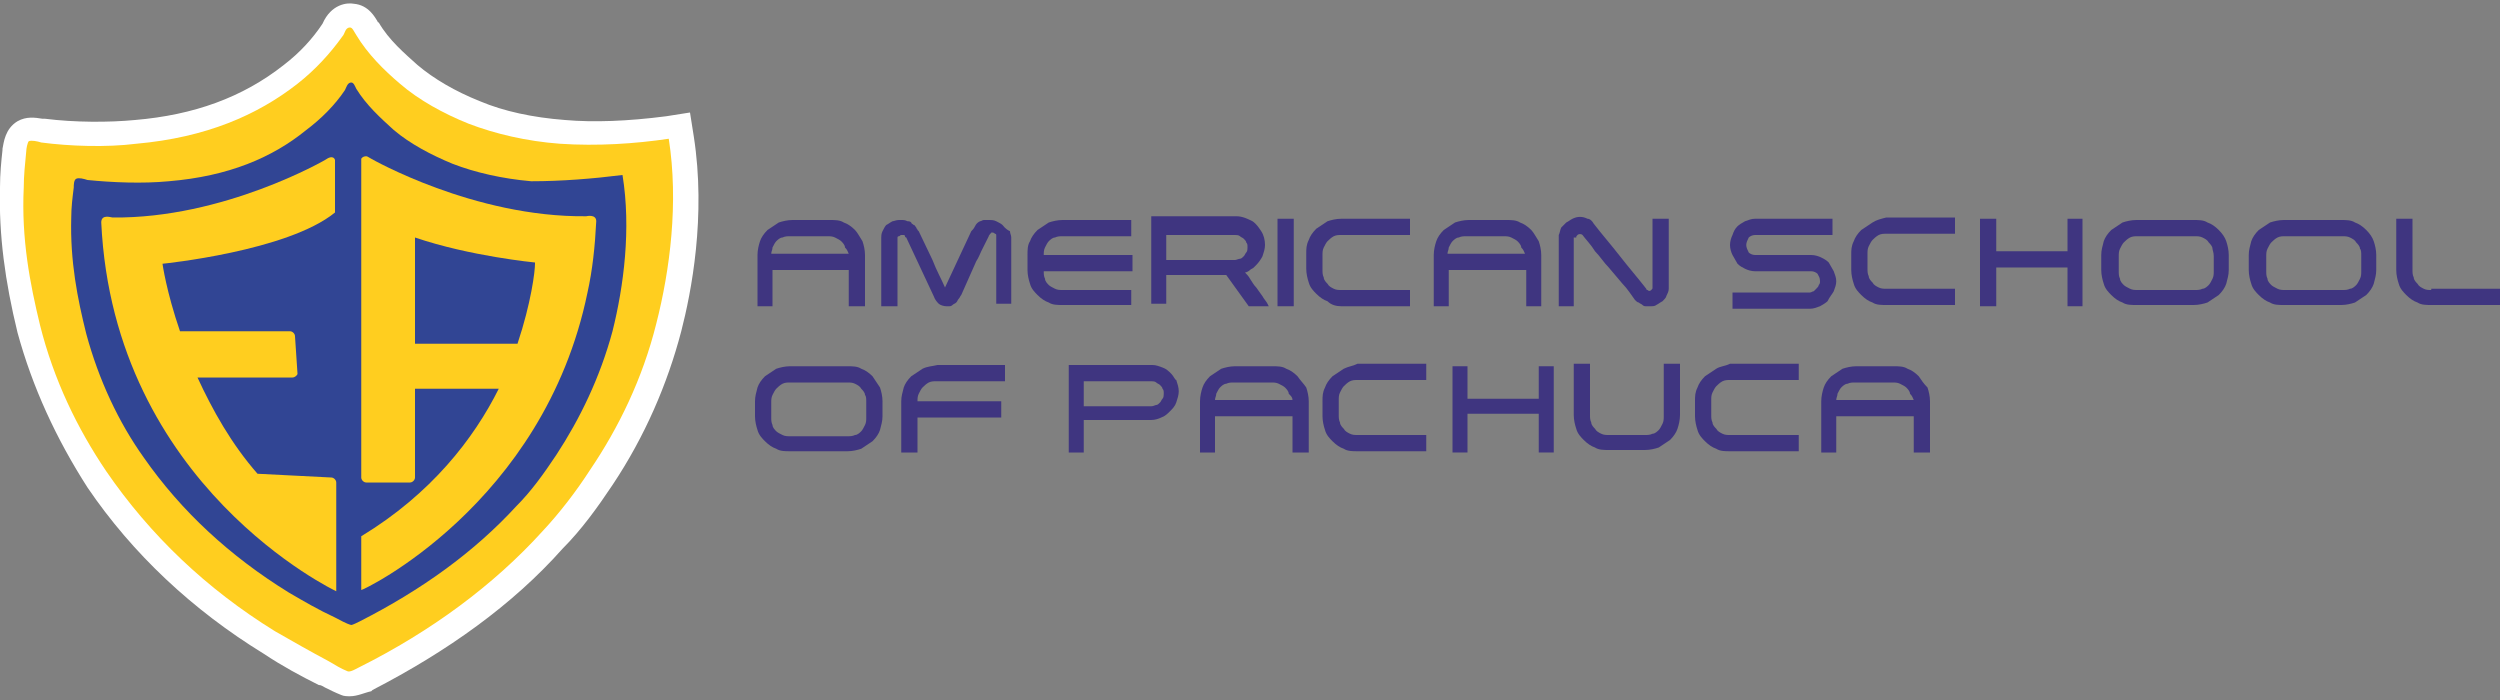
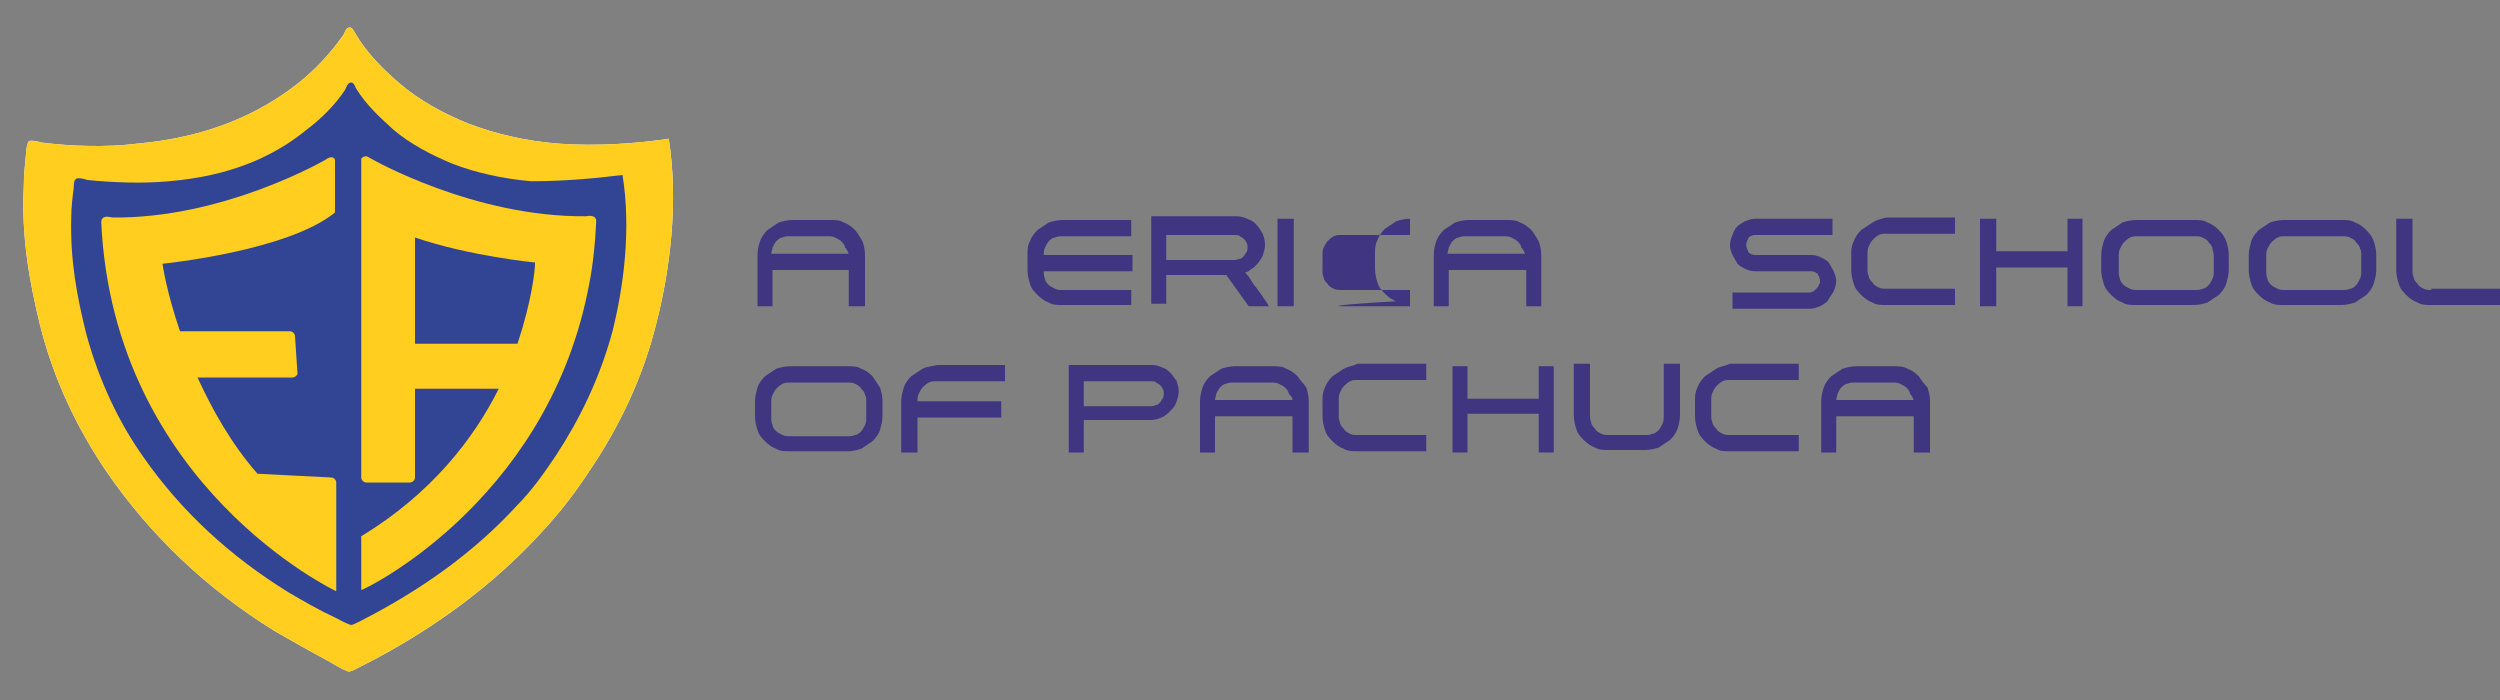
<svg xmlns="http://www.w3.org/2000/svg" version="1.1" id="Capa_1" x="0px" y="0px" viewBox="0 0 200 56" style="enable-background:new 0 0 200 56;" xml:space="preserve">
  <rect x="0" y="0" width="200" height="56" fill="#808080" stroke="none" />
  <style type="text/css">
	.st0{fill:#3F3580;}
	.st1{fill:#FFFFFF;}
	.st2{fill-rule:evenodd;clip-rule:evenodd;fill:#FFCE1F;}
	.st3{fill-rule:evenodd;clip-rule:evenodd;fill:#314594;}
</style>
  <g>
    <g>
      <path class="st0" d="M61.7,21.6h6.2v2.9h1.3v-4.1c0-0.4-0.1-0.8-0.2-1.1c-0.2-0.3-0.4-0.7-0.6-0.9l0,0c-0.3-0.3-0.6-0.5-0.9-0.6    c-0.3-0.2-0.7-0.2-1.1-0.2h-3c-0.4,0-0.8,0.1-1.1,0.2c-0.3,0.2-0.6,0.4-0.9,0.6c-0.3,0.3-0.5,0.6-0.6,0.9    c-0.1,0.3-0.2,0.7-0.2,1.1v4.1h1.2V21.6z M67.9,20.3h-6.2c0-0.2,0.1-0.3,0.1-0.5c0.1-0.2,0.2-0.4,0.3-0.5c0.1-0.1,0.3-0.3,0.5-0.3    c0.2-0.1,0.4-0.1,0.6-0.1h3c0.2,0,0.4,0,0.6,0.1c0.2,0.1,0.4,0.2,0.5,0.3c0.1,0.1,0.3,0.3,0.3,0.5C67.8,20,67.8,20.1,67.9,20.3z" />
-       <path class="st0" d="M80.2,18c-0.1-0.1-0.3-0.2-0.5-0.3c-0.2-0.1-0.4-0.1-0.5-0.1c0,0,0,0,0,0l-0.1,0c-0.1,0-0.2,0-0.4,0    c-0.1,0-0.2,0.1-0.3,0.1c-0.2,0.1-0.3,0.2-0.4,0.4c-0.1,0.2-0.2,0.3-0.3,0.4L75.6,23c-0.3-0.7-0.7-1.4-1-2.2    c-0.4-0.8-0.7-1.5-1.1-2.3l-0.1-0.1c0-0.1-0.1-0.1-0.1-0.2c-0.1-0.1-0.1-0.2-0.2-0.2c-0.1-0.1-0.2-0.1-0.2-0.2    c-0.1-0.1-0.2-0.1-0.3-0.1c-0.2-0.1-0.3-0.1-0.5-0.1c0,0,0,0,0,0l-0.2,0c-0.2,0-0.4,0.1-0.5,0.1c-0.2,0.1-0.3,0.2-0.5,0.3    c-0.1,0.1-0.2,0.3-0.3,0.5c-0.1,0.2-0.1,0.4-0.1,0.5v5.5h1.3V19c0,0,0-0.1,0.1-0.1c0.1,0,0.1-0.1,0.2-0.1h0.1c0,0,0.1,0,0.1,0    c0,0,0.1,0,0.1,0.1c0,0,0,0.1,0.1,0.1l2.2,4.7c0.1,0.3,0.3,0.5,0.4,0.6c0.1,0.1,0.4,0.2,0.6,0.2h0.2c0.1,0,0.2,0,0.3-0.1    c0.1-0.1,0.2-0.1,0.3-0.2c0.1-0.1,0.1-0.2,0.2-0.3c0.1-0.1,0.1-0.2,0.2-0.3l1.2-2.7c0.2-0.3,0.3-0.6,0.4-0.8    c0.1-0.2,0.2-0.4,0.3-0.6l0.3-0.6c0-0.1,0.1-0.1,0.1-0.2c0.1,0,0.1-0.1,0.1-0.1h0.1c0,0,0.1,0,0.2,0.1c0.1,0,0.1,0.1,0.1,0.1v5.5    h1.2V19c0-0.2-0.1-0.3-0.1-0.5C80.4,18.3,80.3,18.1,80.2,18z" />
      <path class="st0" d="M90.5,23.2h-5.5c-0.2,0-0.4,0-0.6-0.1c-0.2-0.1-0.4-0.2-0.5-0.3c-0.1-0.1-0.3-0.3-0.3-0.5    c-0.1-0.2-0.1-0.4-0.1-0.6h7.1v-1.3h-7.1c0-0.2,0-0.4,0.1-0.6c0.1-0.2,0.2-0.4,0.3-0.5c0.1-0.1,0.3-0.3,0.5-0.3    c0.2-0.1,0.4-0.1,0.6-0.1h5.5v-1.3h-5.5c-0.4,0-0.8,0.1-1.1,0.2c-0.3,0.2-0.6,0.4-0.9,0.6c-0.3,0.3-0.5,0.6-0.6,0.9    c-0.2,0.3-0.2,0.7-0.2,1.1v1.2c0,0.4,0.1,0.8,0.2,1.1c0.1,0.4,0.4,0.7,0.6,0.9c0.3,0.3,0.6,0.5,0.9,0.6c0.3,0.2,0.7,0.2,1.1,0.2    h5.5V23.2z" />
      <path class="st0" d="M93.3,22h4.8l1.8,2.5h1.6l-0.1-0.2c-0.1-0.2-0.3-0.4-0.4-0.6l-0.5-0.7c-0.2-0.2-0.3-0.4-0.5-0.7    c-0.1-0.2-0.3-0.4-0.4-0.5c0.1,0,0.3-0.1,0.4-0.2c0.1-0.1,0.2-0.1,0.3-0.2v0l0.2-0.2c0.2-0.2,0.4-0.5,0.5-0.7    c0.1-0.3,0.2-0.6,0.2-0.9c0-0.4-0.1-0.8-0.3-1.1c-0.2-0.3-0.4-0.6-0.7-0.8c-0.4-0.2-0.8-0.4-1.3-0.4h-6.8v7h1.2V22z M93.3,18.8    h5.5c0.1,0,0.3,0,0.4,0.1c0.1,0.1,0.2,0.1,0.3,0.2c0.1,0.1,0.2,0.2,0.2,0.3c0.1,0.1,0.1,0.2,0.1,0.4c0,0.1,0,0.3-0.1,0.4    c-0.1,0.1-0.1,0.2-0.2,0.3c-0.1,0.1-0.2,0.2-0.3,0.2c-0.1,0-0.3,0.1-0.4,0.1h-5.5V18.8z" />
      <rect x="102.2" y="17.5" class="st0" width="1.3" height="7" />
-       <path class="st0" d="M107.3,24.5h5.5v-1.3h-5.5c-0.2,0-0.4,0-0.6-0.1c-0.2-0.1-0.4-0.2-0.5-0.4c-0.1-0.1-0.3-0.3-0.3-0.5    c-0.1-0.2-0.1-0.4-0.1-0.6v-1.2c0-0.2,0-0.4,0.1-0.6c0.1-0.2,0.2-0.4,0.3-0.5c0.1-0.1,0.3-0.3,0.5-0.4c0.2-0.1,0.4-0.1,0.6-0.1    h5.5v-1.3h-5.5c-0.4,0-0.8,0.1-1.1,0.2c-0.3,0.2-0.6,0.4-0.9,0.6c-0.3,0.3-0.5,0.6-0.6,0.9c-0.2,0.4-0.2,0.7-0.2,1.1v1.2    c0,0.4,0.1,0.8,0.2,1.1c0.1,0.4,0.4,0.7,0.6,0.9c0.3,0.3,0.6,0.5,0.9,0.6C106.5,24.4,106.9,24.5,107.3,24.5z" />
+       <path class="st0" d="M107.3,24.5h5.5v-1.3h-5.5c-0.2,0-0.4,0-0.6-0.1c-0.2-0.1-0.4-0.2-0.5-0.4c-0.1-0.1-0.3-0.3-0.3-0.5    c-0.1-0.2-0.1-0.4-0.1-0.6v-1.2c0-0.2,0-0.4,0.1-0.6c0.1-0.2,0.2-0.4,0.3-0.5c0.1-0.1,0.3-0.3,0.5-0.4c0.2-0.1,0.4-0.1,0.6-0.1    h5.5v-1.3c-0.4,0-0.8,0.1-1.1,0.2c-0.3,0.2-0.6,0.4-0.9,0.6c-0.3,0.3-0.5,0.6-0.6,0.9c-0.2,0.4-0.2,0.7-0.2,1.1v1.2    c0,0.4,0.1,0.8,0.2,1.1c0.1,0.4,0.4,0.7,0.6,0.9c0.3,0.3,0.6,0.5,0.9,0.6C106.5,24.4,106.9,24.5,107.3,24.5z" />
      <path class="st0" d="M122,24.5h1.3v-4.1c0-0.4-0.1-0.8-0.2-1.1c-0.2-0.3-0.4-0.7-0.6-0.9l0,0c-0.3-0.3-0.6-0.5-0.9-0.6    c-0.3-0.2-0.7-0.2-1.1-0.2h-3c-0.4,0-0.8,0.1-1.1,0.2c-0.3,0.2-0.6,0.4-0.9,0.6c-0.3,0.3-0.5,0.6-0.6,0.9    c-0.1,0.3-0.2,0.7-0.2,1.1v4.1h1.2v-2.9h6.2V24.5z M122,20.3h-6.2c0-0.2,0.1-0.3,0.1-0.5c0.1-0.2,0.2-0.4,0.3-0.5    c0.1-0.1,0.3-0.3,0.5-0.3c0.2-0.1,0.4-0.1,0.6-0.1h3c0.2,0,0.4,0,0.6,0.1c0.2,0.1,0.4,0.2,0.5,0.3c0.1,0.1,0.3,0.3,0.3,0.5    C121.9,20,121.9,20.1,122,20.3z" />
-       <path class="st0" d="M126.1,19c0-0.1,0-0.1,0.1-0.2c0.1-0.1,0.3-0.1,0.4,0c0.3,0.4,0.7,0.8,1,1.3c0.4,0.4,0.7,0.9,1.1,1.3l1.1,1.3    c0.4,0.4,0.7,0.9,1,1.3c0.1,0.1,0.2,0.2,0.3,0.2c0.1,0.1,0.2,0.1,0.3,0.2c0.1,0.1,0.2,0.1,0.3,0.1c0.1,0,0.2,0,0.3,0    c0.2,0,0.4,0,0.5-0.1c0.2-0.1,0.3-0.2,0.5-0.3c0.1-0.1,0.3-0.3,0.3-0.4c0.1-0.2,0.2-0.4,0.2-0.6v-5.6h-1.3l0,5.5    c0,0.1,0,0.1-0.1,0.2c-0.1,0.1-0.2,0.1-0.3,0c0,0-0.1,0-0.1-0.1c-0.7-0.9-1.4-1.7-2.1-2.6c-0.7-0.9-1.4-1.7-2.1-2.6    c-0.1-0.2-0.3-0.4-0.5-0.4c-0.4-0.2-0.8-0.2-1.2,0c-0.2,0.1-0.3,0.2-0.5,0.3c-0.1,0.1-0.3,0.3-0.4,0.4c-0.1,0.2-0.1,0.4-0.2,0.6    l0,5.7h1.2V19z" />
      <path class="st0" d="M146.7,23.3c0.1-0.3,0.2-0.5,0.2-0.8c0-0.3-0.1-0.5-0.2-0.8c-0.1-0.2-0.3-0.5-0.4-0.7    c-0.2-0.2-0.4-0.3-0.6-0.4c-0.2-0.1-0.5-0.2-0.8-0.2h-4.5c-0.2,0-0.4-0.1-0.5-0.2c-0.1-0.2-0.2-0.4-0.2-0.6c0-0.2,0.1-0.4,0.2-0.6    c0.1-0.1,0.3-0.2,0.5-0.2h6.2v-1.3h-6.2c-0.3,0-0.5,0.1-0.8,0.2c-0.2,0.1-0.5,0.3-0.6,0.4c-0.2,0.2-0.3,0.4-0.4,0.7    c-0.1,0.2-0.2,0.5-0.2,0.8c0,0.3,0.1,0.6,0.2,0.8c0.1,0.2,0.3,0.5,0.4,0.7c0.2,0.2,0.4,0.3,0.6,0.4c0.2,0.1,0.5,0.2,0.8,0.2h4.5    c0.2,0,0.4,0.1,0.5,0.2c0.1,0.2,0.2,0.3,0.2,0.6c0,0.1,0,0.2-0.1,0.3c0,0.1-0.1,0.2-0.2,0.3c-0.1,0.1-0.1,0.1-0.2,0.2    c-0.1,0-0.2,0.1-0.3,0.1h-6.2v1.3h6.2c0.3,0,0.5-0.1,0.8-0.2c0.2-0.1,0.5-0.3,0.6-0.4C146.4,23.7,146.6,23.5,146.7,23.3z" />
      <path class="st0" d="M149.8,17.8c-0.3,0.2-0.6,0.4-0.9,0.6c-0.3,0.3-0.5,0.6-0.6,0.9c-0.2,0.4-0.2,0.7-0.2,1.1v1.2    c0,0.4,0.1,0.8,0.2,1.1c0.1,0.4,0.4,0.7,0.6,0.9c0.3,0.3,0.6,0.5,0.9,0.6c0.3,0.2,0.7,0.2,1.1,0.2h5.5v-1.3h-5.5    c-0.2,0-0.4,0-0.6-0.1c-0.2-0.1-0.4-0.2-0.5-0.4c-0.1-0.1-0.3-0.3-0.3-0.5c-0.1-0.2-0.1-0.4-0.1-0.6v-1.2c0-0.2,0-0.4,0.1-0.6    c0.1-0.2,0.2-0.4,0.3-0.5c0.1-0.1,0.3-0.3,0.5-0.4c0.2-0.1,0.4-0.1,0.6-0.1h5.5v-1.3h-5.5C150.5,17.5,150.1,17.6,149.8,17.8z" />
      <polygon class="st0" points="165.4,20.1 159.7,20.1 159.7,17.5 158.4,17.5 158.4,24.5 159.7,24.5 159.7,21.4 165.4,21.4     165.4,24.5 166.6,24.5 166.6,17.5 165.4,17.5   " />
      <path class="st0" d="M177.5,18.4c-0.3-0.3-0.6-0.5-0.9-0.6c-0.3-0.2-0.7-0.2-1.1-0.2h-4.6c-0.4,0-0.8,0.1-1.1,0.2    c-0.3,0.2-0.6,0.4-0.9,0.6c-0.3,0.3-0.5,0.6-0.6,0.9c-0.1,0.4-0.2,0.7-0.2,1.1v1.2c0,0.4,0.1,0.8,0.2,1.1c0.1,0.4,0.4,0.7,0.6,0.9    c0.3,0.3,0.6,0.5,0.9,0.6c0.3,0.2,0.7,0.2,1.1,0.2h4.6c0.4,0,0.8-0.1,1.1-0.2c0.3-0.2,0.6-0.4,0.9-0.6c0.3-0.3,0.5-0.6,0.6-0.9    c0.1-0.4,0.2-0.7,0.2-1.1v-1.2c0-0.4-0.1-0.8-0.2-1.1C178,19,177.8,18.7,177.5,18.4z M177.1,20.5v1.2c0,0.2,0,0.4-0.1,0.6    c-0.1,0.2-0.2,0.4-0.3,0.5c-0.1,0.1-0.3,0.3-0.5,0.3c-0.2,0.1-0.4,0.1-0.6,0.1h-4.6c-0.2,0-0.4,0-0.6-0.1    c-0.2-0.1-0.4-0.2-0.5-0.3c-0.1-0.1-0.3-0.3-0.3-0.5c-0.1-0.2-0.1-0.4-0.1-0.6v-1.2c0-0.2,0-0.4,0.1-0.6c0.1-0.2,0.2-0.4,0.3-0.5    c0.1-0.1,0.3-0.3,0.5-0.4c0.2-0.1,0.4-0.1,0.6-0.1h4.6c0.2,0,0.4,0,0.6,0.1c0.2,0.1,0.4,0.2,0.5,0.4c0.1,0.1,0.3,0.3,0.3,0.5    C177,20,177.1,20.2,177.1,20.5z" />
      <path class="st0" d="M189.3,18.4c-0.3-0.3-0.6-0.5-0.9-0.6c-0.3-0.2-0.7-0.2-1.1-0.2h-4.6c-0.4,0-0.8,0.1-1.1,0.2    c-0.3,0.2-0.6,0.4-0.9,0.6c-0.3,0.3-0.5,0.6-0.6,0.9c-0.1,0.4-0.2,0.7-0.2,1.1v1.2c0,0.4,0.1,0.8,0.2,1.1c0.1,0.4,0.4,0.7,0.6,0.9    c0.3,0.3,0.6,0.5,0.9,0.6c0.3,0.2,0.7,0.2,1.1,0.2h4.6c0.4,0,0.8-0.1,1.1-0.2c0.3-0.2,0.6-0.4,0.9-0.6c0.3-0.3,0.5-0.6,0.6-0.9    c0.1-0.4,0.2-0.7,0.2-1.1v-1.2c0-0.4-0.1-0.8-0.2-1.1C189.8,19,189.6,18.7,189.3,18.4z M188.9,20.5v1.2c0,0.2,0,0.4-0.1,0.6    c-0.1,0.2-0.2,0.4-0.3,0.5c-0.1,0.1-0.3,0.3-0.5,0.3c-0.2,0.1-0.4,0.1-0.6,0.1h-4.6c-0.2,0-0.4,0-0.6-0.1    c-0.2-0.1-0.4-0.2-0.5-0.3c-0.1-0.1-0.3-0.3-0.3-0.5c-0.1-0.2-0.1-0.4-0.1-0.6v-1.2c0-0.2,0-0.4,0.1-0.6c0.1-0.2,0.2-0.4,0.3-0.5    c0.1-0.1,0.3-0.3,0.5-0.4c0.2-0.1,0.4-0.1,0.6-0.1h4.6c0.2,0,0.4,0,0.6,0.1c0.2,0.1,0.4,0.2,0.5,0.4c0.1,0.1,0.3,0.3,0.3,0.5    C188.9,20,188.9,20.2,188.9,20.5z" />
      <path class="st0" d="M194.5,23.2c-0.2,0-0.4,0-0.6-0.1c-0.2-0.1-0.4-0.2-0.5-0.4c-0.1-0.1-0.3-0.3-0.3-0.5    c-0.1-0.2-0.1-0.4-0.1-0.6v-4.1h-1.3v4.1c0,0.4,0.1,0.8,0.2,1.1c0.1,0.4,0.4,0.7,0.6,0.9c0.3,0.3,0.6,0.5,0.9,0.6    c0.3,0.2,0.7,0.2,1.1,0.2h5.5v-1.3H194.5z" />
      <path class="st0" d="M69.8,30.1c-0.3-0.3-0.6-0.5-0.9-0.6c-0.3-0.2-0.7-0.2-1.1-0.2h-4.6c-0.4,0-0.8,0.1-1.1,0.2    c-0.3,0.2-0.6,0.4-0.9,0.6c-0.3,0.3-0.5,0.6-0.6,0.9c-0.1,0.4-0.2,0.7-0.2,1.1v1.2c0,0.4,0.1,0.8,0.2,1.1c0.1,0.4,0.4,0.7,0.6,0.9    c0.3,0.3,0.6,0.5,0.9,0.6c0.3,0.2,0.7,0.2,1.1,0.2h4.6c0.4,0,0.8-0.1,1.1-0.2c0.3-0.2,0.6-0.4,0.9-0.6c0.3-0.3,0.5-0.6,0.6-0.9    c0.1-0.4,0.2-0.7,0.2-1.1v-1.2c0-0.4-0.1-0.8-0.2-1.1C70.2,30.7,70,30.4,69.8,30.1z M69.3,32.2v1.2c0,0.2,0,0.4-0.1,0.6    c-0.1,0.2-0.2,0.4-0.3,0.5c-0.1,0.1-0.3,0.3-0.5,0.3c-0.2,0.1-0.4,0.1-0.6,0.1h-4.6c-0.2,0-0.4,0-0.6-0.1    c-0.2-0.1-0.4-0.2-0.5-0.3c-0.1-0.1-0.3-0.3-0.3-0.5c-0.1-0.2-0.1-0.4-0.1-0.6v-1.2c0-0.2,0-0.4,0.1-0.6c0.1-0.2,0.2-0.4,0.3-0.5    c0.1-0.1,0.3-0.3,0.5-0.4c0.2-0.1,0.4-0.1,0.6-0.1h4.6c0.2,0,0.4,0,0.6,0.1c0.2,0.1,0.4,0.2,0.5,0.4c0.1,0.1,0.3,0.3,0.3,0.5    C69.3,31.7,69.3,31.9,69.3,32.2z" />
      <path class="st0" d="M73.8,29.5c-0.3,0.2-0.6,0.4-0.9,0.6c-0.3,0.3-0.5,0.6-0.6,0.9c-0.1,0.4-0.2,0.7-0.2,1.1v4.1h1.3v-2.8h6.7    v-1.3h-6.7c0-0.2,0-0.4,0.1-0.6c0.1-0.2,0.2-0.4,0.3-0.5c0.1-0.1,0.3-0.3,0.5-0.4c0.2-0.1,0.4-0.1,0.6-0.1h5.5v-1.3H75    C74.6,29.3,74.2,29.3,73.8,29.5z" />
      <path class="st0" d="M93.7,29.9c-0.2-0.2-0.4-0.4-0.7-0.5c-0.3-0.1-0.5-0.2-0.8-0.2h-6.7v7h1.2v-2.6h5.4c0.3,0,0.6-0.1,0.8-0.2    c0.3-0.1,0.5-0.3,0.7-0.5c0.2-0.2,0.4-0.4,0.5-0.7c0.1-0.3,0.2-0.6,0.2-0.9c0-0.3-0.1-0.6-0.2-0.9C94,30.4,93.9,30.1,93.7,29.9z     M86.7,30.5h5.4c0.1,0,0.3,0,0.4,0.1c0.1,0.1,0.2,0.1,0.3,0.2c0.1,0.1,0.2,0.2,0.2,0.3c0.1,0.1,0.1,0.2,0.1,0.4    c0,0.1,0,0.3-0.1,0.4c-0.1,0.1-0.1,0.2-0.2,0.3c-0.1,0.1-0.2,0.2-0.3,0.2c-0.1,0-0.2,0.1-0.4,0.1h-5.4V30.5z" />
      <path class="st0" d="M103.8,30.1L103.8,30.1c-0.3-0.3-0.6-0.5-0.9-0.6c-0.3-0.2-0.7-0.2-1.1-0.2h-3c-0.4,0-0.8,0.1-1.1,0.2    c-0.3,0.2-0.6,0.4-0.9,0.6c-0.3,0.3-0.5,0.6-0.6,0.9c-0.1,0.3-0.2,0.7-0.2,1.1v4.1h1.2v-2.9h6.2v2.9h1.3v-4.1    c0-0.4-0.1-0.8-0.2-1.1C104.3,30.7,104,30.4,103.8,30.1z M103.4,32h-6.2c0-0.2,0.1-0.3,0.1-0.5c0.1-0.2,0.2-0.4,0.3-0.5    c0.1-0.1,0.3-0.3,0.5-0.3c0.2-0.1,0.4-0.1,0.6-0.1h3c0.2,0,0.4,0,0.6,0.1c0.2,0.1,0.4,0.2,0.5,0.3c0.1,0.1,0.3,0.3,0.3,0.5    C103.3,31.7,103.4,31.8,103.4,32z" />
      <path class="st0" d="M107.5,29.5c-0.3,0.2-0.6,0.4-0.9,0.6c-0.3,0.3-0.5,0.6-0.6,0.9c-0.2,0.4-0.2,0.7-0.2,1.1v1.2    c0,0.4,0.1,0.8,0.2,1.1c0.1,0.4,0.4,0.7,0.6,0.9c0.3,0.3,0.6,0.5,0.9,0.6c0.3,0.2,0.7,0.2,1.1,0.2h5.5v-1.3h-5.5    c-0.2,0-0.4,0-0.6-0.1c-0.2-0.1-0.4-0.2-0.5-0.4c-0.1-0.1-0.3-0.3-0.3-0.5c-0.1-0.2-0.1-0.4-0.1-0.6v-1.2c0-0.2,0-0.4,0.1-0.6    c0.1-0.2,0.2-0.4,0.3-0.5c0.1-0.1,0.3-0.3,0.5-0.4c0.2-0.1,0.4-0.1,0.6-0.1h5.5v-1.3h-5.5C108.2,29.3,107.9,29.3,107.5,29.5z" />
      <polygon class="st0" points="123.1,31.9 117.4,31.9 117.4,29.3 116.2,29.3 116.2,36.2 117.4,36.2 117.4,33.1 123.1,33.1     123.1,36.2 124.3,36.2 124.3,29.3 123.1,29.3   " />
      <path class="st0" d="M133.1,33.3c0,0.2,0,0.4-0.1,0.6c-0.1,0.2-0.2,0.4-0.3,0.5c-0.1,0.1-0.3,0.3-0.5,0.3    c-0.2,0.1-0.4,0.1-0.6,0.1h-2.9c-0.2,0-0.4,0-0.6-0.1c-0.2-0.1-0.4-0.2-0.5-0.4c-0.1-0.1-0.3-0.3-0.3-0.5    c-0.1-0.2-0.1-0.4-0.1-0.6v-4.1h-1.3v4.1c0,0.4,0.1,0.8,0.2,1.1c0.1,0.4,0.4,0.7,0.6,0.9c0.3,0.3,0.6,0.5,0.9,0.6    c0.3,0.2,0.7,0.2,1.1,0.2h2.9c0.4,0,0.8-0.1,1.1-0.2c0.3-0.2,0.6-0.4,0.9-0.6c0.3-0.3,0.5-0.6,0.6-0.9c0.1-0.3,0.2-0.7,0.2-1.1    v-4.1h-1.3V33.3z" />
      <path class="st0" d="M137.3,29.5c-0.3,0.2-0.6,0.4-0.9,0.6c-0.3,0.3-0.5,0.6-0.6,0.9c-0.2,0.4-0.2,0.7-0.2,1.1v1.2    c0,0.4,0.1,0.8,0.2,1.1c0.1,0.4,0.4,0.7,0.6,0.9c0.3,0.3,0.6,0.5,0.9,0.6c0.3,0.2,0.7,0.2,1.1,0.2h5.5v-1.3h-5.5    c-0.2,0-0.4,0-0.6-0.1c-0.2-0.1-0.4-0.2-0.5-0.4c-0.1-0.1-0.3-0.3-0.3-0.5c-0.1-0.2-0.1-0.4-0.1-0.6v-1.2c0-0.2,0-0.4,0.1-0.6    c0.1-0.2,0.2-0.4,0.3-0.5c0.1-0.1,0.3-0.3,0.5-0.4c0.2-0.1,0.4-0.1,0.6-0.1h5.5v-1.3h-5.5C138,29.3,137.6,29.3,137.3,29.5z" />
      <path class="st0" d="M153.5,30.1L153.5,30.1c-0.3-0.3-0.6-0.5-0.9-0.6c-0.3-0.2-0.7-0.2-1.1-0.2h-3c-0.4,0-0.8,0.1-1.1,0.2    c-0.3,0.2-0.6,0.4-0.9,0.6c-0.3,0.3-0.5,0.6-0.6,0.9c-0.1,0.3-0.2,0.7-0.2,1.1v4.1h1.2v-2.9h6.2v2.9h1.3v-4.1    c0-0.4-0.1-0.8-0.2-1.1C153.9,30.7,153.7,30.4,153.5,30.1z M153.1,32h-6.2c0-0.2,0.1-0.3,0.1-0.5c0.1-0.2,0.2-0.4,0.3-0.5    c0.1-0.1,0.3-0.3,0.5-0.3c0.2-0.1,0.4-0.1,0.6-0.1h3c0.2,0,0.4,0,0.6,0.1c0.2,0.1,0.4,0.2,0.5,0.3c0.1,0.1,0.3,0.3,0.3,0.5    C153,31.7,153,31.8,153.1,32z" />
    </g>
    <g>
      <path class="st1" d="M53.5,11.1c0.8,5.1,0.1,10.5-1,14.8c-1.1,4.4-3,8.3-5.3,11.7c-1.1,1.7-2.4,3.4-3.8,4.9    c-3.9,4.3-8.9,8-14.7,10.9c-0.2,0.1-0.7,0.4-0.9,0.3c-0.5-0.2-1-0.5-1.5-0.8c-1.5-0.8-2.9-1.6-4.3-2.4c-5.5-3.4-10-7.7-13.5-12.8    c-2.3-3.4-4.2-7.3-5.3-11.7c-0.8-3.3-1.5-6.9-1.3-11c0-0.9,0.1-1.9,0.2-2.9c0-0.2,0.1-0.7,0.2-0.8c0.2-0.1,0.7,0,1,0.1    c2.3,0.3,5.2,0.4,7.6,0.1c5.6-0.5,9.7-2.3,12.9-4.8c1.4-1.1,2.6-2.4,3.6-3.8c0.2-0.2,0.2-0.7,0.6-0.7c0.2,0,0.3,0.3,0.5,0.6    c0.9,1.5,2.2,2.8,3.5,3.9c1.5,1.3,3.5,2.4,5.5,3.2c2.1,0.8,4.6,1.4,7.3,1.6C47.8,11.7,50.8,11.5,53.5,11.1L53.5,11.1z" />
      <g>
-         <path class="st1" d="M28,54c0,0-0.1,0-0.1,0c-0.3-0.1-0.7-0.3-1-0.5c-0.2-0.1-0.3-0.2-0.5-0.3c-1.3-0.7-2.8-1.5-4.3-2.4     C16.5,47.4,11.9,43,8.4,37.9C6,34.3,4.2,30.4,3.1,26.1c-1-3.9-1.5-7.5-1.4-11.1c0-1.1,0.1-2,0.2-2.9l0-0.1c0-0.4,0.1-0.7,0.3-0.9     c0.2-0.1,0.5-0.1,0.9,0c0.1,0,0.2,0,0.3,0c2.5,0.3,5.3,0.3,7.6,0.1c5.1-0.4,9.2-2,12.8-4.8c1.5-1.2,2.7-2.4,3.6-3.8     c0-0.1,0.1-0.1,0.1-0.2C27.5,2.4,27.7,2,28.1,2c0.3,0,0.4,0.3,0.5,0.5c0,0.1,0.1,0.1,0.1,0.2c1,1.6,2.4,2.9,3.5,3.8     c1.4,1.2,3.3,2.3,5.4,3.1c2.1,0.8,4.5,1.4,7.3,1.6c2.5,0.2,5.3,0.1,8.5-0.4l0.2,0l0,0.2c0.9,6.1-0.2,11.9-1,14.9     c-1,4-2.8,8-5.3,11.8c-1.1,1.8-2.4,3.4-3.8,4.9c-3.9,4.3-8.9,8-14.7,10.9l-0.2,0.1C28.4,53.9,28.2,54,28,54z" />
-         <path class="st1" d="M28,55.7c-0.2,0-0.5,0-0.7-0.1c-0.5-0.2-0.9-0.4-1.3-0.6c-0.2-0.1-0.3-0.2-0.5-0.2c-1.4-0.7-2.9-1.5-4.4-2.5     c-5.7-3.5-10.5-8-14.1-13.3C4.5,35.1,2.6,31,1.4,26.6C0.4,22.5-0.1,18.8,0,15c0-1.1,0.1-2.1,0.2-3l0-0.1c0.1-0.5,0.2-1.6,1.2-2.2     c0.7-0.4,1.4-0.3,2-0.2c0.1,0,0.1,0,0.2,0C6,9.8,8.7,9.8,10.8,9.6c4.7-0.4,8.6-1.8,11.9-4.4c1.3-1,2.3-2.1,3.1-3.3l0,0     c0.7-1.6,2-1.7,2.5-1.6c1.2,0.1,1.7,1.1,1.9,1.4c0,0,0,0.1,0.1,0.1c0.8,1.4,2.1,2.5,3.1,3.4c1.3,1.1,3,2.1,5,2.9     c1.9,0.8,4.2,1.3,6.8,1.5c2.3,0.2,5,0.1,8.1-0.3l1.9-0.3l0.3,1.9c1,6.4-0.2,12.5-1,15.6c-1.1,4.2-2.9,8.4-5.5,12.3     c-1.2,1.8-2.5,3.6-4,5.1c-4,4.5-9.2,8.2-15.2,11.3l-0.1,0.1C29.2,55.4,28.6,55.7,28,55.7z M3.6,13c-0.1,0.7-0.1,1.4-0.1,2.1     c-0.1,3.5,0.3,6.8,1.3,10.6c1,4,2.8,7.8,5.1,11.2c3.4,4.9,7.8,9.1,13.1,12.3c1.5,0.9,2.9,1.7,4.2,2.4c0.2,0.1,0.4,0.2,0.6,0.3     c0.1,0.1,0.2,0.1,0.3,0.2l0.1,0c5.7-2.9,10.5-6.4,14.2-10.5c1.3-1.4,2.5-3,3.6-4.7c2.4-3.6,4.1-7.4,5.1-11.3     c0.7-2.6,1.6-7.5,1.1-12.8c-2.7,0.3-5.2,0.4-7.4,0.2c-2.9-0.2-5.5-0.8-7.8-1.7c-2.3-0.9-4.4-2.1-5.9-3.4C30.1,7,29,6,28,4.7     c-0.9,1.1-2,2.2-3.2,3.2c-3.8,3-8.3,4.7-13.7,5.1C8.9,13.3,6.1,13.2,3.6,13z M2.5,12.8L2.5,12.8L2.5,12.8z M25.8,1.8     C25.8,1.8,25.8,1.9,25.8,1.8C25.8,1.9,25.8,1.8,25.8,1.8z" />
-       </g>
+         </g>
      <path class="st2" d="M53.5,11.1c0.8,5.1,0.1,10.5-1,14.8c-1.1,4.4-3,8.3-5.3,11.7c-1.1,1.7-2.4,3.4-3.8,4.9    c-3.9,4.3-8.9,8-14.7,10.9c-0.2,0.1-0.7,0.4-0.9,0.3c-0.5-0.2-1-0.5-1.5-0.8c-1.5-0.8-2.9-1.6-4.3-2.4c-5.5-3.4-10-7.7-13.5-12.8    c-2.3-3.4-4.2-7.3-5.3-11.7c-0.8-3.3-1.5-6.9-1.3-11c0-0.9,0.1-1.9,0.2-2.9c0-0.2,0.1-0.7,0.2-0.8c0.2-0.1,0.7,0,1,0.1    c2.3,0.3,5.2,0.4,7.6,0.1c5.6-0.5,9.7-2.3,12.9-4.8c1.4-1.1,2.6-2.4,3.6-3.8c0.2-0.2,0.2-0.7,0.6-0.7c0.2,0,0.3,0.3,0.5,0.6    c0.9,1.5,2.2,2.8,3.5,3.9c1.5,1.3,3.5,2.4,5.5,3.2c2.1,0.8,4.6,1.4,7.3,1.6C47.8,11.7,50.8,11.5,53.5,11.1L53.5,11.1z" />
      <path class="st3" d="M49.8,14c0.7,4.3,0.1,8.9-0.8,12.5c-1,3.7-2.6,7-4.5,9.9c-1,1.5-2,2.9-3.2,4.1c-3.4,3.7-7.6,6.7-12.5,9.2    c-0.2,0.1-0.6,0.3-0.7,0.3c-0.4-0.1-0.9-0.4-1.3-0.6c-1.3-0.6-2.5-1.3-3.7-2c-4.7-2.9-8.6-6.5-11.6-10.8c-2-2.8-3.6-6.2-4.6-9.9    c-0.7-2.8-1.3-5.8-1.2-9.3c0-0.8,0.1-1.6,0.2-2.4c0-0.2,0-0.6,0.2-0.7c0.2-0.1,0.6,0,0.9,0.1c2,0.2,4.4,0.3,6.5,0.1    c4.8-0.4,8.3-1.9,11-4.1c1.2-0.9,2.3-2,3.1-3.2c0.1-0.2,0.2-0.6,0.5-0.6c0.2,0,0.3,0.3,0.4,0.5c0.8,1.3,1.9,2.3,3,3.3    c1.3,1.1,3,2,4.7,2.7c1.8,0.7,4,1.2,6.3,1.4C44.9,14.5,47.4,14.3,49.8,14L49.8,14z" />
      <path class="st2" d="M8.1,17.8c1,21.1,18.8,29.5,18.8,29.5v-0.3v-4c0,0,0,0,0,0v-4.4c0-0.2-0.2-0.4-0.4-0.4l-5.9-0.3    c-2.1-2.4-3.6-5.1-4.8-7.7h7.6c0.2,0,0.4-0.2,0.4-0.3l-0.2-3c0-0.2-0.2-0.4-0.4-0.4h-8.8c-1.1-3.2-1.4-5.4-1.4-5.4s10-1,13.8-4.1    v-4.2c0,0-0.1-0.5-0.8,0c0,0-8.1,4.7-17,4.6C8.9,17.4,8.1,17.1,8.1,17.8L8.1,17.8z" />
      <path class="st2" d="M47,23.4c0.4-1.8,0.6-3.7,0.7-5.7c0-0.6-0.8-0.4-0.8-0.4c-9,0.1-17.2-4.6-17.2-4.6c-0.2-0.1-0.3-0.2-0.4-0.2    l0,0h0c-0.3,0-0.4,0.2-0.4,0.2v0c0,0,0,0.1,0,0.1v25.4c0,0.2,0.2,0.4,0.4,0.4h3.5c0.2,0,0.4-0.2,0.4-0.4v-7.1h6.7    c-2,4-5.4,8.4-11,11.8v4v0.3C28.9,47.3,43.5,40.4,47,23.4C47,23.5,47,23.5,47,23.4C47,23.5,47,23.4,47,23.4L47,23.4z M33.2,27.5    V19c4.4,1.5,9.6,2,9.6,2s0,0,0,0.1c0,0.6-0.3,3.1-1.4,6.4H33.2z" />
    </g>
  </g>
</svg>